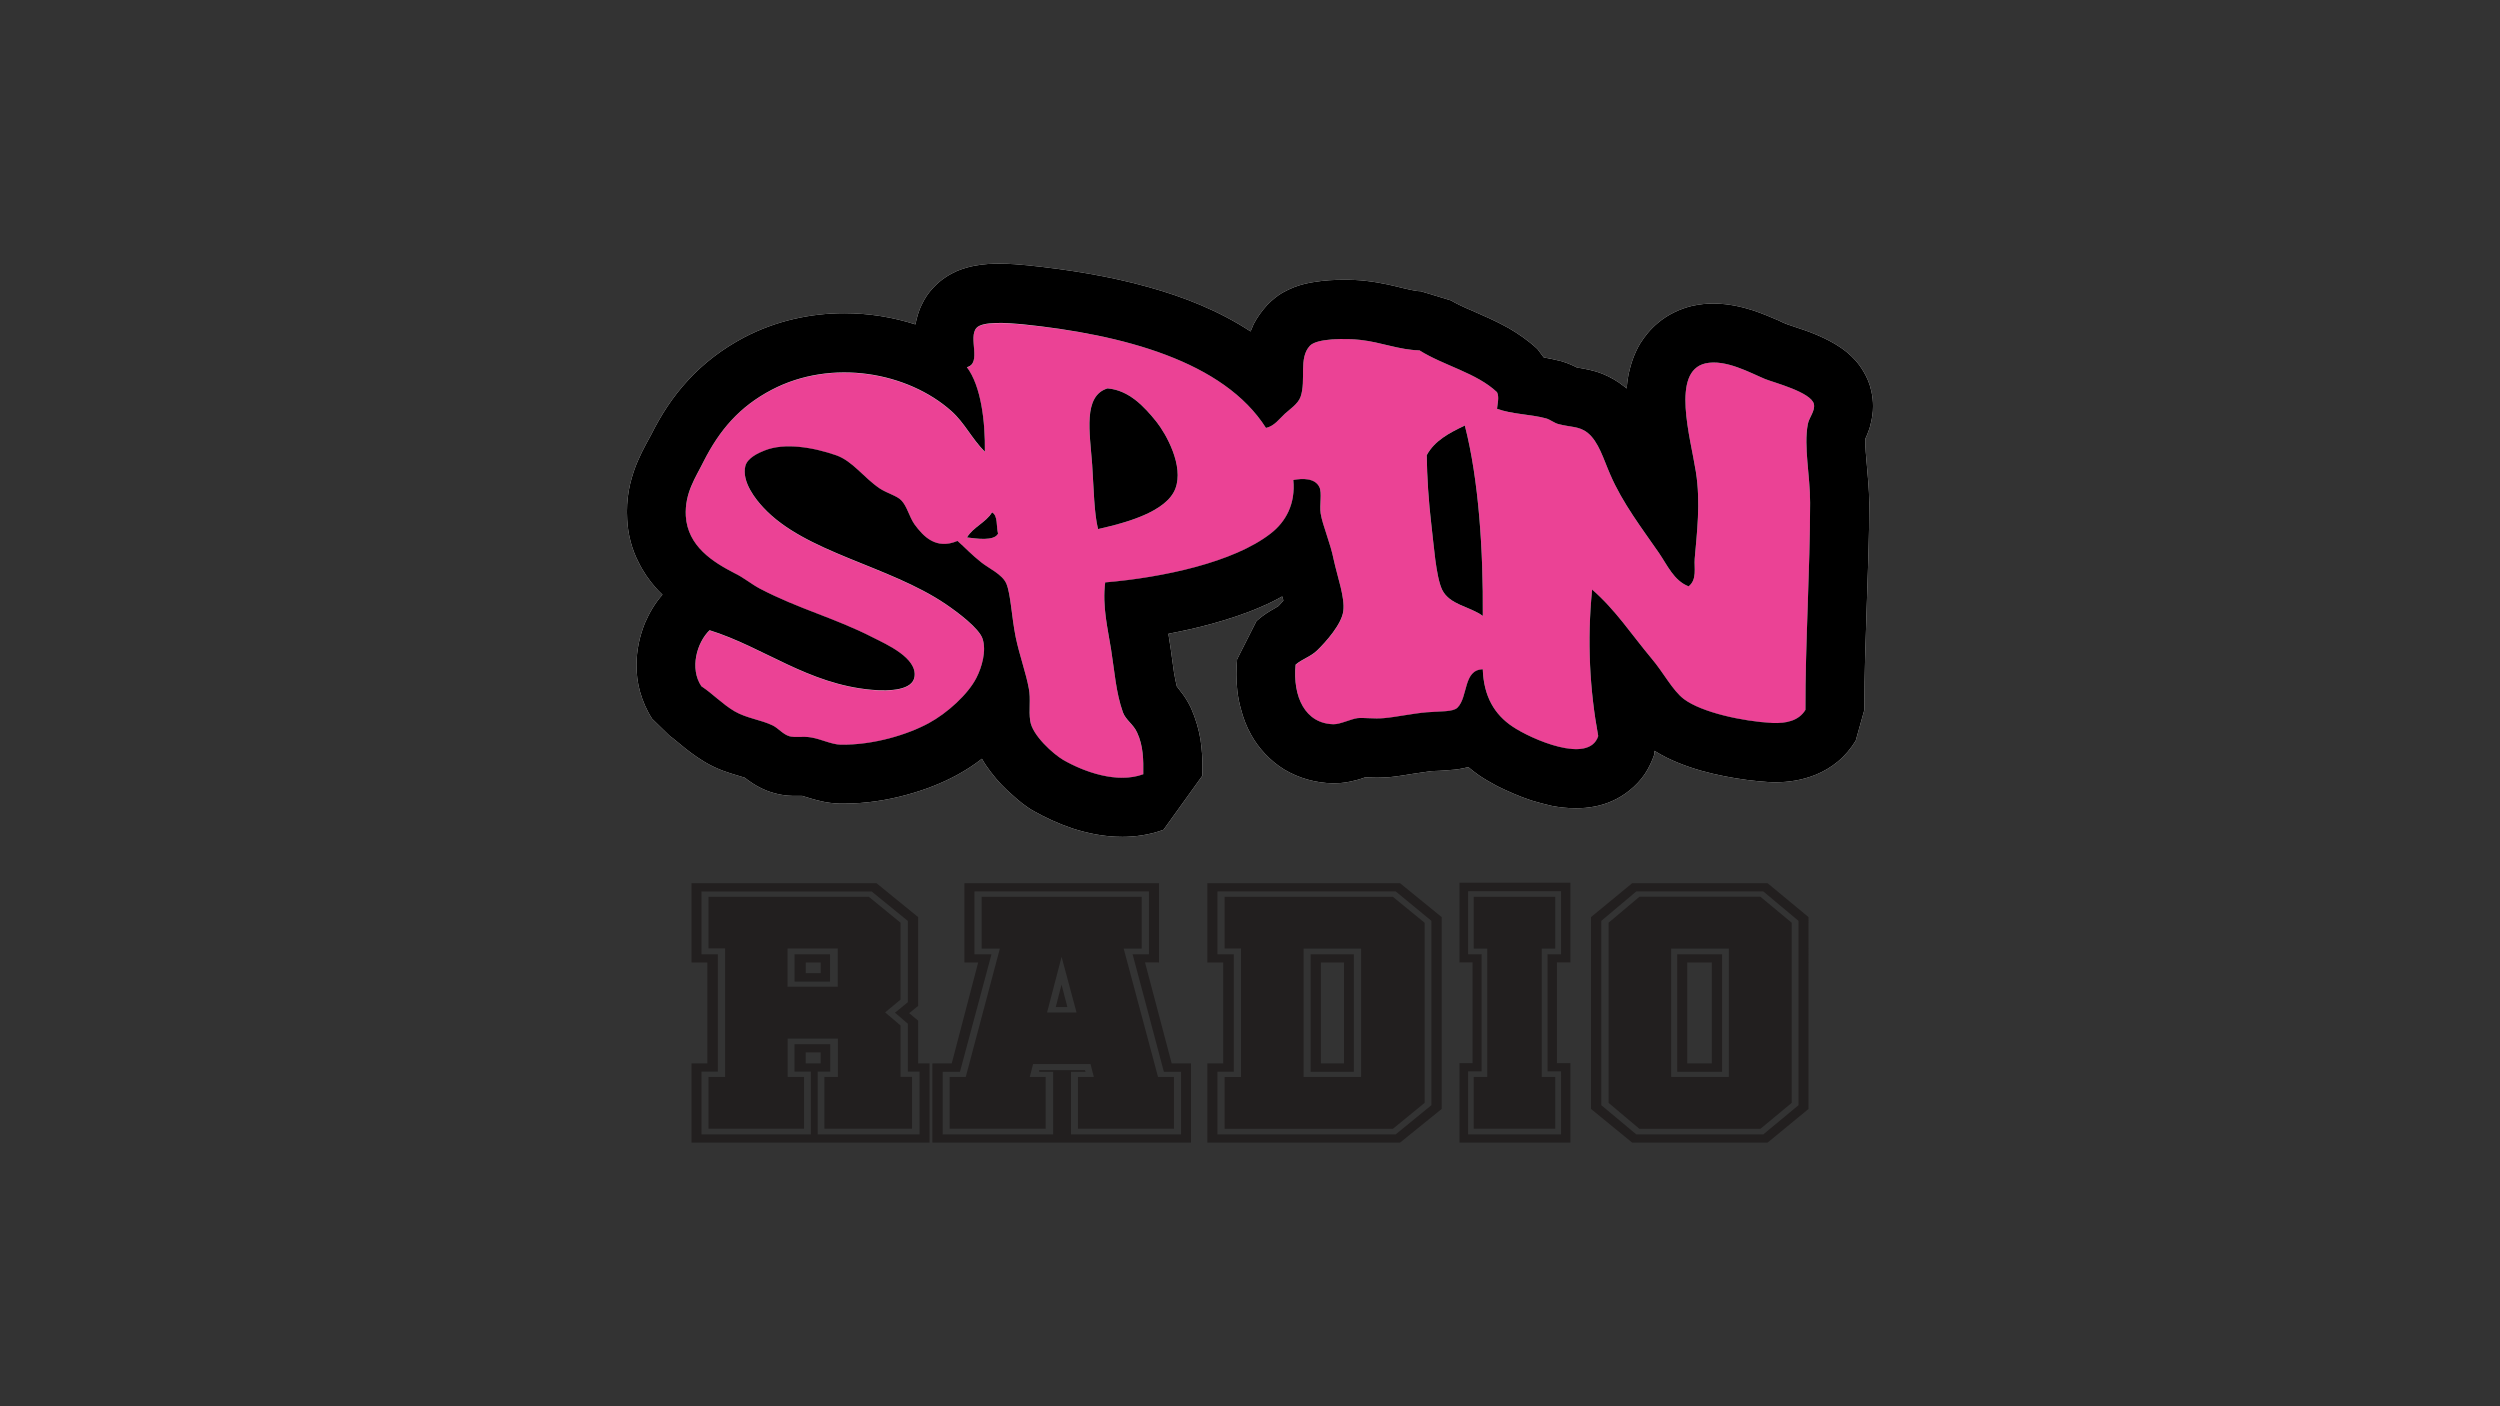
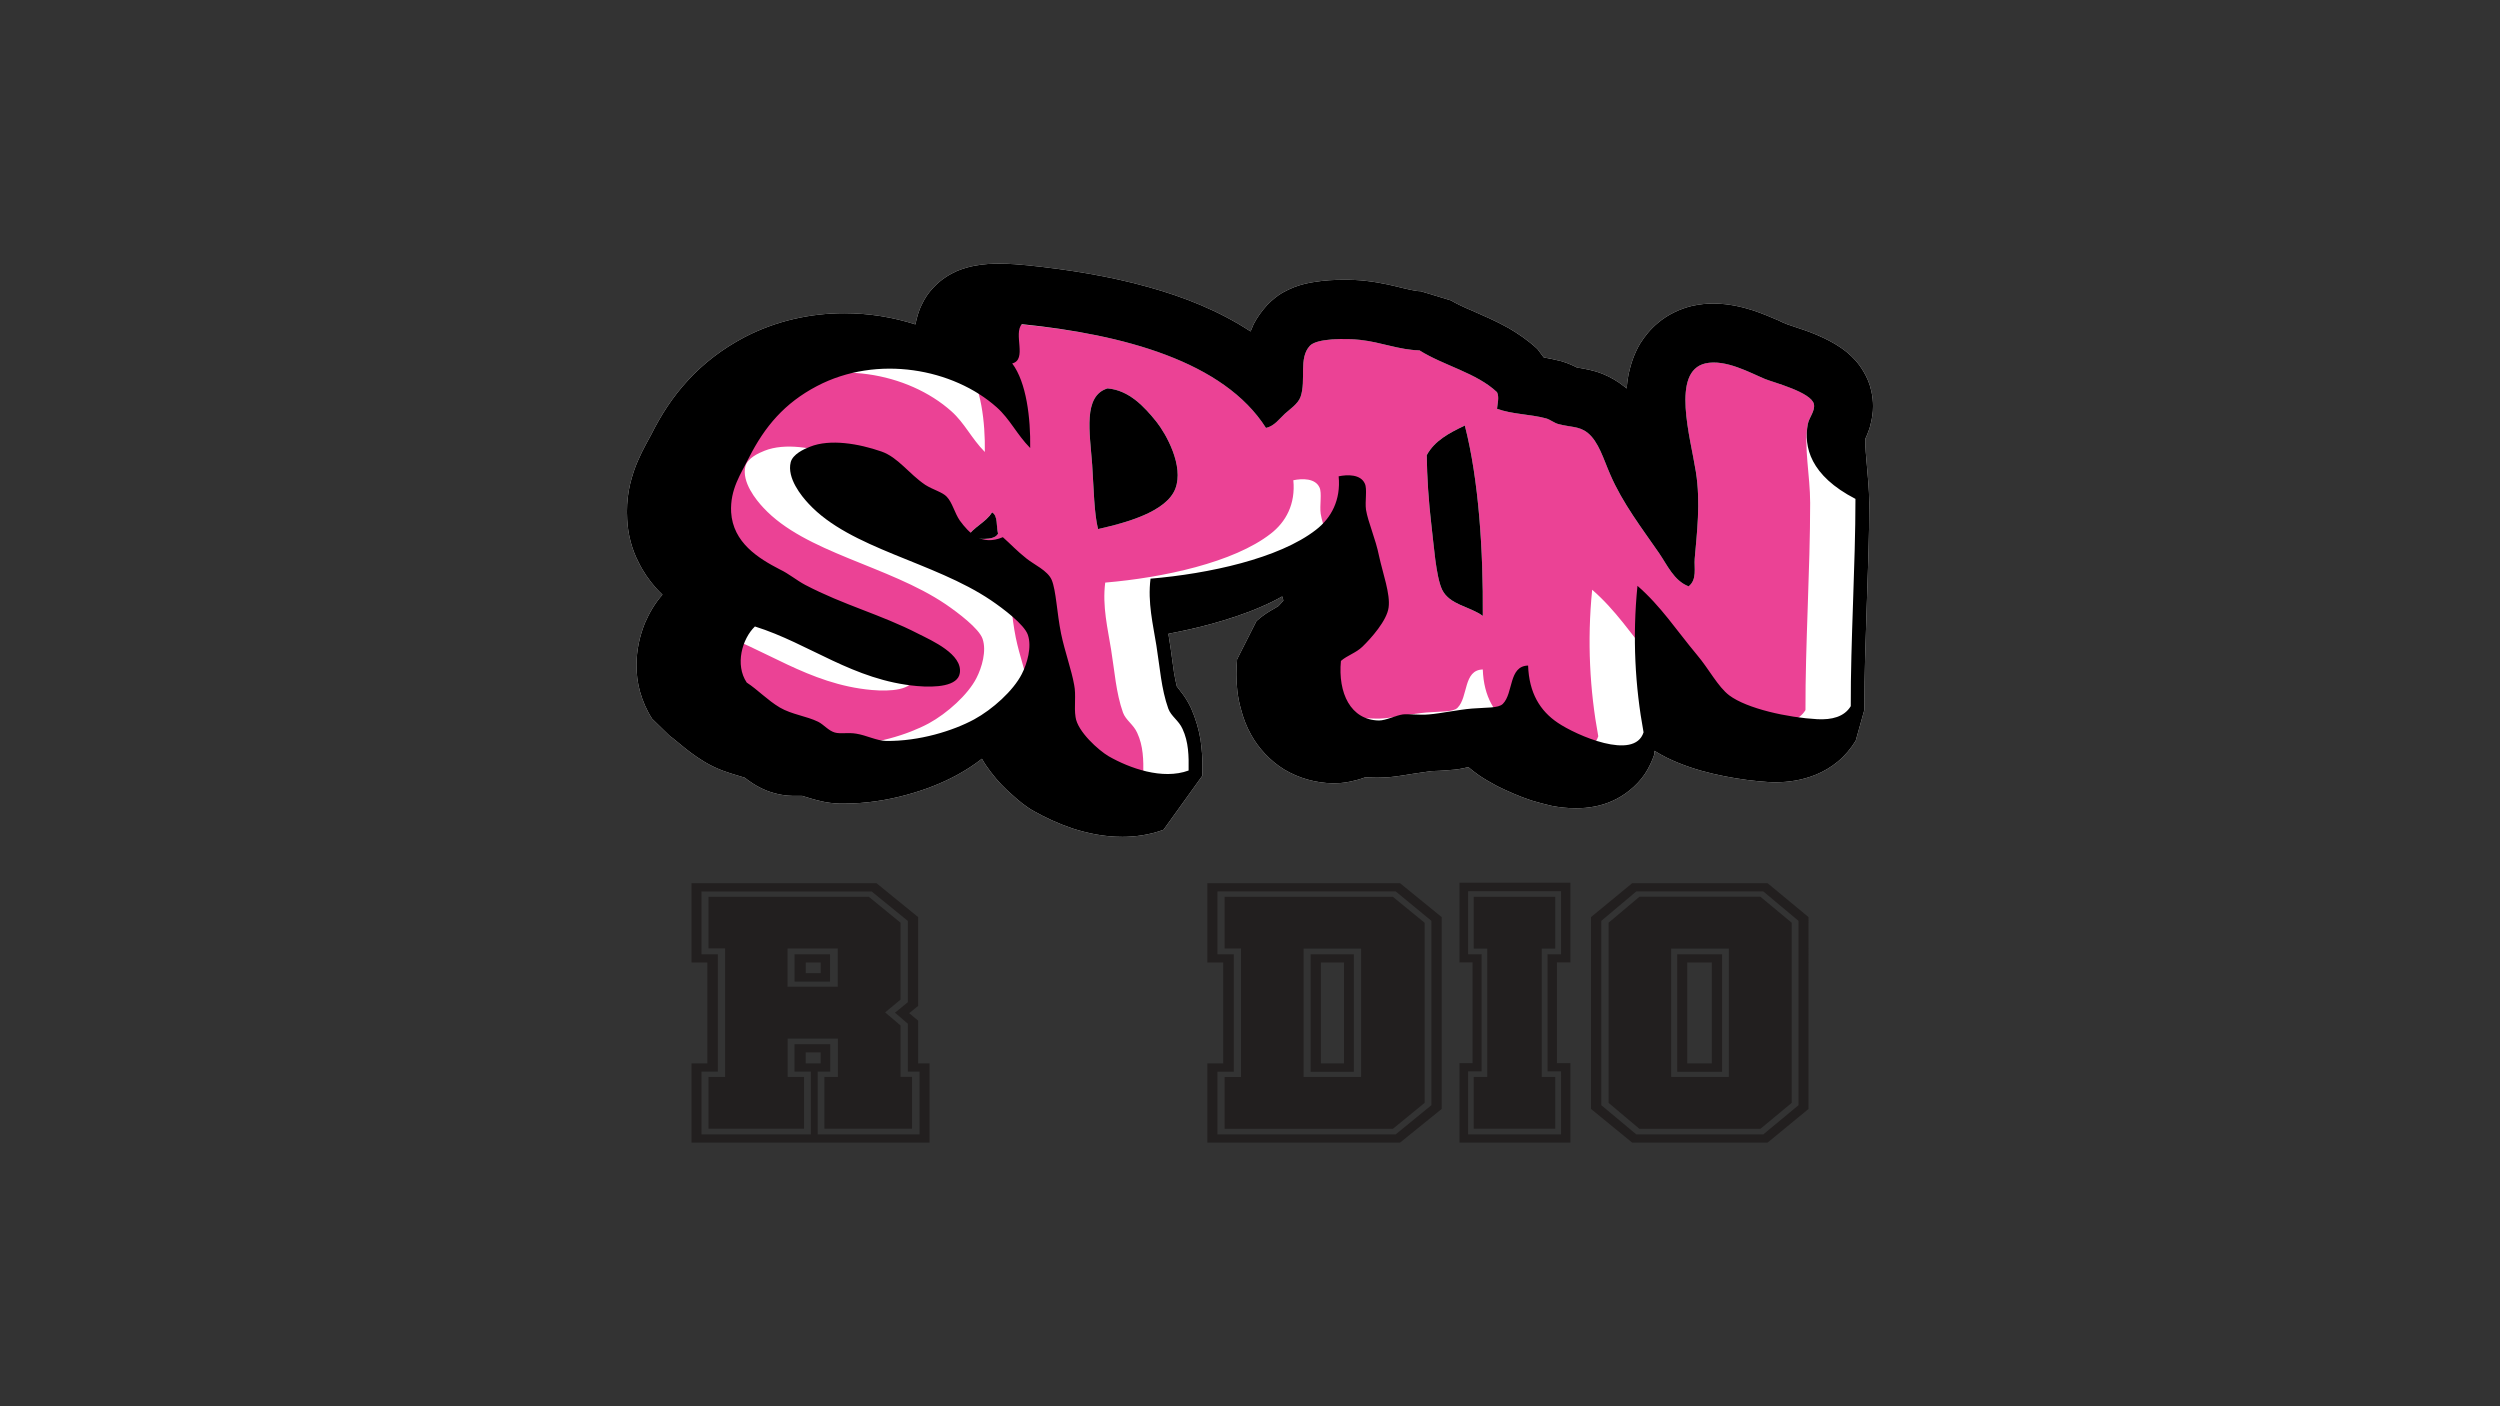
<svg xmlns="http://www.w3.org/2000/svg" version="1.1" id="Vrstva_1" x="0px" y="0px" width="512px" height="288px" viewBox="0 0 512 288" enable-background="new 0 0 512 288" xml:space="preserve">
  <rect x="0" y="0" width="512" height="288" fill="#333333" stroke="none" />
  <g>
    <path id="_x3C_Compound_Path_x3E_" fill="#FFFFFF" d="M382.011,89.873c0,0.155,0,0.347,0,0.575c0,1.152,0.146,2.916,0.337,5.027   c0.192,2.147,0.431,4.643,0.479,7.51c0,6.935-0.287,14.218-0.528,21.345c-0.24,7.126-0.479,14.073-0.479,20.288   c0,0.251,0,0.515,0,0.77l-1.774,6.311c-0.962,1.583-2.196,3.059-3.638,4.258c-1.438,1.199-2.963,2.052-4.449,2.675   c-3.06,1.249-5.796,1.537-8.184,1.584c-0.541,0-1.043-0.011-1.486-0.047h-0.049c-2.915-0.192-5.987-0.576-9.095-1.201   c-3.155-0.624-6.228-1.44-9.286-2.675c-1.679-0.672-3.3-1.441-5.027-2.531v0.671c-0.479,1.394-1.104,2.772-1.955,4.068   c-0.864,1.297-1.968,2.434-3.107,3.346c-2.353,1.92-4.884,2.868-7.031,3.3c-1.439,0.288-2.724,0.385-3.971,0.385   c-1.812,0-3.396-0.192-4.931-0.481c-1.488-0.335-2.866-0.718-4.163-1.103c-2.629-0.862-4.933-1.921-6.982-2.915   c-1.345-0.72-2.53-1.392-3.729-2.196c-0.77-0.539-1.515-1.116-2.246-1.727c-1.536,0.383-2.628,0.527-3.539,0.575   c-1.872,0.191-3.061,0.191-4.02,0.24c-0.768,0.095-2.101,0.287-3.636,0.527c-1.487,0.241-3.107,0.529-5.026,0.72   c-0.912,0.049-1.727,0.098-2.437,0.098c-0.863,0-1.631-0.049-2.192-0.049c-0.063,0-0.135-0.012-0.192-0.049   c-0.528,0.192-1.297,0.479-2.389,0.721c-0.961,0.24-2.195,0.527-4.068,0.527h-0.096h-0.143c-3.396-0.048-6.936-1.007-9.96-2.818   c-2.962-1.824-5.266-4.403-6.74-7.03c-1.009-1.775-1.682-3.587-2.148-5.411c-0.673-2.389-0.912-4.74-0.912-7.08   c0-1.019,0.047-2.039,0.144-3.059l3.972-7.847c1.44-1.295,2.724-2.015,3.539-2.483c0.42-0.252,0.732-0.444,0.96-0.576   c0.287-0.288,0.623-0.671,0.959-1.056c0,0,0.013-0.011,0.049-0.047c-0.036-0.132-0.059-0.252-0.096-0.384   c-0.061-0.156-0.11-0.324-0.146-0.479c-1.401,0.803-2.854,1.51-4.354,2.147c-3.3,1.439-6.694,2.531-10.151,3.491   c-2.915,0.815-5.891,1.439-8.807,2.015c0.061,0.385,0.134,0.804,0.192,1.248c0.432,2.58,0.673,4.884,0.961,6.695   c0.191,1.116,0.383,2.053,0.575,2.819c0.229,0.288,0.48,0.625,0.768,1.009c0.673,0.816,1.44,1.968,2.148,3.444   c1.007,2.29,1.631,4.545,1.955,6.598c0.288,2.052,0.384,3.827,0.384,5.411c0,0.672-0.012,1.296-0.047,1.871l-7.943,11.05   c-2.916,1.056-5.795,1.44-8.422,1.44c-3.875,0-7.223-0.769-10.246-1.728c-2.963-1.01-5.604-2.257-7.799-3.492   c-0.96-0.528-1.68-1.056-2.387-1.583c-0.732-0.576-1.452-1.188-2.148-1.824c-1.488-1.297-2.915-2.725-4.355-4.643   c-0.624-0.815-1.247-1.682-1.824-2.724c-1.583,1.247-3.299,2.351-5.121,3.346c-3.013,1.633-6.456,3.013-10.379,4.069   c-3.875,1.056-8.23,1.775-12.874,1.775c-0.252,0-0.491,0-0.72,0h0.049h-0.049c-2.914-0.097-4.738-0.72-5.975-1.057   c-0.828-0.253-1.403-0.432-1.728-0.526c-0.239,0-0.576,0-1.151,0c-0.96,0-2.483,0.045-4.787-0.626   c-1.872-0.528-3.203-1.293-4.164-1.906c-0.768-0.48-1.295-0.912-1.68-1.199c-0.347-0.098-0.875-0.253-1.583-0.48   c-1.536-0.479-3.875-1.104-6.599-2.725c-2.243-1.343-3.923-2.724-5.074-3.682c-1.152-0.961-1.824-1.488-2.112-1.681l-3.587-3.49   c-1.153-1.778-1.956-3.685-2.484-5.556c-0.527-1.871-0.72-3.684-0.72-5.412c0-3.155,0.673-6.035,1.729-8.662   c0.911-2.063,2.015-4.018,3.587-5.794c-0.517-0.48-1.008-0.997-1.487-1.536c-1.248-1.44-2.437-3.108-3.396-5.076   c-1.345-2.579-2.196-5.651-2.34-8.806c-0.036-0.515-0.048-1.02-0.048-1.535c0-2.052,0.24-4.02,0.672-5.795   c0.432-1.728,0.959-3.299,1.535-4.595c1.152-2.676,2.244-4.403,2.771-5.46c1.968-3.923,4.356-7.702,7.559-11.146   c3.155-3.442,7.031-6.407,11.481-8.758c6.599-3.443,13.69-4.931,20.48-4.931c5.075,0,10.006,0.815,14.59,2.292c0,0,0-0.013,0-0.049   c0.239-1.151,0.575-2.627,1.392-4.21c0.527-1.104,1.247-2.196,2.195-3.204c1.823-1.967,3.587-2.867,4.931-3.491   c1.439-0.575,2.531-0.864,3.539-1.056c2.016-0.384,3.588-0.431,5.123-0.431c2.244,0,4.26,0.191,5.795,0.335   c8.279,0.864,16.701,2.196,24.738,4.452c7.367,2.051,14.494,4.882,20.913,9.093c0.192-0.479,0.395-0.971,0.623-1.488   c0.671-1.295,1.633-2.675,2.771-3.923c1.104-1.151,2.147-1.919,3.061-2.483c0.959-0.528,1.775-0.912,2.531-1.199   c1.535-0.577,2.723-0.816,3.874-1.008c2.293-0.384,4.31-0.48,6.216-0.48c1.681,0,3.202,0.048,4.691,0.24   c3.251,0.383,5.796,1.056,7.559,1.488c1.824,0.432,2.916,0.624,3.538,0.624l6.167,1.871c0.863,0.528,2.4,1.295,4.451,2.147   c2.053,0.913,4.596,1.968,7.414,3.54c1.861,1.103,3.877,2.435,5.846,4.258l1.294,1.729c1.055,0.192,2.254,0.432,3.586,0.767   c1.489,0.433,2.532,0.961,3.203,1.296c0,0,0.014,0.012,0.049,0.048c0.156,0,0.336,0.012,0.527,0.048   c0.961,0.192,2.629,0.383,4.788,1.248c1.392,0.575,2.964,1.44,4.308,2.531c0.192,0.132,0.372,0.275,0.528,0.432   c0.059-0.923,0.192-1.896,0.382-2.916c0.434-1.919,1.058-4.067,2.388-6.311c0.913-1.439,2.101-2.963,3.637-4.211   c2.016-1.728,4.597-2.916,7.03-3.491c1.534-0.335,3.011-0.48,4.355-0.48c3.3,0.048,5.891,0.72,8.038,1.393   c2.147,0.718,3.877,1.487,5.219,2.051c0.769,0.384,1.392,0.671,1.728,0.767c0,0,0.012,0.013,0.049,0.048   c0.097,0,0.239,0.048,0.479,0.144c0.432,0.145,1.104,0.385,1.823,0.624c1.489,0.48,3.3,1.104,5.362,2.1   c1.346,0.673,2.821,1.392,4.691,2.916c1.008,0.863,2.245,2.003,3.396,4.019c0.625,1.056,1.199,2.339,1.537,3.923   c0.238,1.057,0.335,2.063,0.335,3.059c0,1.296-0.192,2.436-0.432,3.396c-0.192,0.959-0.48,1.727-0.72,2.292   C382.286,89.297,382.144,89.621,382.011,89.873L382.011,89.873z" />
    <path id="_x3C_Compound_Path_x3E__1_" fill="#EB4295" d="M259.275,87.628c1.729-0.383,2.723-1.872,3.876-2.916   c1.007-0.911,2.674-2.015,3.202-3.442c1.199-3.444-0.479-7.943,1.92-10.474c1.439-1.536,7.366-1.536,10.281-1.199   c4.309,0.479,7.943,2.063,12.155,2.147c5.027,3.155,11.674,4.595,15.884,8.566c0.481,1.007,0.097,2.291,0,3.395   c3.107,1.152,6.743,1.103,9.995,1.955c0.911,0.241,1.775,1.008,2.675,1.2c2.339,0.624,4.115,0.385,5.842,1.727   c2.303,1.824,3.3,5.459,4.646,8.52c2.531,5.938,6.598,11.193,10.006,16.124c1.727,2.484,3.058,5.699,6.069,6.839   c1.775-1.392,1.104-3.779,1.248-5.651c0.432-5.122,1.247-11.481,0.239-17.804c-1.104-6.983-5.17-20.576,1.969-22.208   c4.114-0.912,9.19,1.968,12.201,3.203c1.776,0.72,9.429,2.676,10.005,5.123c0.288,1.44-0.96,2.676-1.247,4.116   c-0.863,4.643,0.479,10.521,0.479,16.124c0,13.594-1.008,29.286-0.958,42.448c-1.346,2.195-3.877,2.818-6.839,2.675   c-6.083-0.336-14.397-2.147-18.046-4.884c-2.352-1.775-4.164-5.41-6.598-8.277c-4.307-5.172-7.367-9.958-12.201-14.158   c-1.057,10.569-0.481,20.624,1.248,30.007c-1.873,5.89-13.834,0.575-17.566-1.956c-3.635-2.448-5.891-6.131-6.083-11.722   c-4.018,0.096-2.963,5.651-5.171,7.845c-0.912,0.913-3.396,0.721-6.311,0.962c-2.868,0.237-6.405,1.007-8.806,1.199   c-1.907,0.191-4.165-0.145-5.364,0c-1.39,0.191-3.491,1.247-4.883,1.247c-5.842-0.095-8.422-5.649-7.797-12.201   c1.295-1.152,3.06-1.633,4.402-2.916c1.763-1.727,5.027-5.363,5.362-8.038c0.385-2.724-1.199-6.983-1.955-10.523   c-0.72-3.538-2.255-6.886-2.675-9.478c-0.24-1.728,0.288-4.259-0.24-5.362c-0.863-1.92-3.539-1.872-5.362-1.488   c0.479,4.883-1.535,8.566-4.645,10.954c-7.557,5.891-22.015,8.998-33.881,10.006c-0.624,4.883,0.528,9.43,1.199,13.689   c0.721,4.403,1.008,8.902,2.436,12.92c0.576,1.586,2.148,2.437,2.916,4.164c1.248,2.677,1.296,5.554,1.248,8.52   c-5.363,1.954-12.105-0.48-16.365-2.916c-2.051-1.199-6.406-5.076-6.79-8.039c-0.337-2.101,0.144-4.499-0.288-6.6   c-0.528-3.01-1.92-6.789-2.676-10.472c-0.864-4.259-1.007-8.807-1.92-11.002c-0.816-1.919-3.635-3.155-5.123-4.354   c-2.016-1.583-3.299-3.012-4.882-4.403c-4.403,1.872-6.983-0.912-8.807-3.395c-1.104-1.584-1.536-3.683-2.677-4.883   c-0.862-0.96-2.818-1.44-4.402-2.436c-3.396-2.292-5.555-5.651-8.999-6.838c-4.594-1.584-10.473-2.627-14.636-0.96   c-1.248,0.48-3.491,1.535-3.923,3.155c-0.816,3.252,2.195,6.935,3.683,8.518c8.565,9.238,25.555,11.817,37.324,19.76   c2.532,1.728,6.839,4.979,7.559,7.078c0.864,2.484-0.144,5.892-1.247,8.039c-1.728,3.395-5.988,7.222-9.767,9.286   c-4.259,2.291-11.193,4.499-18.045,4.402c-1.919-0.046-3.972-1.149-6.082-1.486c-1.68-0.289-3.252,0.096-4.403-0.24   c-1.296-0.385-2.243-1.632-3.396-2.196c-2.436-1.199-5.362-1.488-7.847-2.915c-2.579-1.535-4.45-3.588-6.79-5.122   c-2.437-3.636-0.96-8.951,1.68-11.483c11.146,3.491,20.144,11.049,33.209,12.203c3.828,0.335,8.374,0.046,8.759-2.676   c0.575-3.827-5.651-6.599-8.519-8.039c-7.75-3.97-15.213-5.842-23.155-10.005c-1.729-0.912-3.348-2.292-5.171-3.156   c-4.452-2.292-9.622-5.507-10.007-11.722c-0.239-4.738,2.016-7.846,3.684-11.241c3.204-6.311,7.223-11.097,13.882-14.589   c12.394-6.503,27.942-3.587,36.845,4.355c2.724,2.436,4.066,5.507,6.838,8.326c0.097-6.118-0.768-13.449-3.683-17.325   c3.106-0.768,0.191-6.083,1.968-8.037c1.247-1.393,6.166-1.057,9.285-0.769C230.037,68.481,250.612,73.987,259.275,87.628   L259.275,87.628z M240.715,100.071c1.776-4.643-1.871-11.146-3.875-13.69c-2.484-3.107-5.604-6.454-10.006-6.838   c-5.075,1.536-3.636,9.045-3.155,15.645c0.336,5.027,0.383,9.862,1.199,13.162C230.469,107.101,238.891,104.857,240.715,100.071z    M292.196,93.22c0.049,4.452,0.385,9.575,0.962,14.397c0.479,3.684,0.911,10.426,2.194,13.162c1.535,3.107,5.65,3.395,8.325,5.363   c0.098-13.353-0.814-27.846-3.683-38.992C296.888,88.637,293.828,90.208,292.196,93.22z M198.027,110.064   c1.872,0.24,5.555,0.816,6.359-0.768c-0.384-1.488,0-3.731-1.248-4.355C201.855,107.053,199.322,107.917,198.027,110.064   L198.027,110.064z" />
    <g id="_x3C_Group_x3E__2_">
      <g id="_x3C_Group_x3E__1_">
        <path id="_x3C_Path_x3E_" d="M236.84,86.381c2.004,2.531,5.651,9.047,3.875,13.69c-1.824,4.786-10.246,7.03-15.837,8.278     c-0.816-3.3-0.863-8.135-1.199-13.162c-0.48-6.599-1.92-14.121,3.155-15.645C231.236,79.927,234.345,83.274,236.84,86.381z" />
        <path id="_x3C_Path_x3E__1_" d="M204.398,109.297c-0.816,1.583-4.499,1.007-6.359,0.768c1.296-2.147,3.827-3.012,5.123-5.123     C204.398,105.565,204.014,107.821,204.398,109.297L204.398,109.297z" />
        <path id="_x3C_Path_x3E__2_" d="M172.005,164.569c0,0,0.012,0,0.048,0H172.005z" />
-         <path id="_x3C_Compound_Path_x3E__2_" d="M382.011,89.873c0,0.155,0,0.347,0,0.575c0,1.152,0.146,2.916,0.337,5.027     c0.192,2.147,0.431,4.643,0.479,7.51c0,6.935-0.287,14.218-0.528,21.345c-0.24,7.126-0.479,14.073-0.479,20.288     c0,0.251,0,0.515,0,0.77l-1.774,6.311c-0.962,1.583-2.196,3.059-3.638,4.258c-1.438,1.199-2.963,2.052-4.449,2.675     c-3.06,1.249-5.796,1.537-8.184,1.584c-0.541,0-1.043-0.011-1.486-0.047h-0.049c-2.915-0.192-5.987-0.576-9.095-1.201     c-3.155-0.624-6.228-1.44-9.286-2.675c-1.679-0.672-3.3-1.441-5.027-2.531v0.671c-0.479,1.394-1.104,2.772-1.955,4.068     c-0.864,1.297-1.968,2.434-3.107,3.346c-2.353,1.92-4.884,2.868-7.031,3.3c-1.439,0.288-2.724,0.385-3.971,0.385     c-1.812,0-3.396-0.192-4.931-0.481c-1.488-0.335-2.866-0.718-4.163-1.103c-2.629-0.862-4.933-1.921-6.982-2.915     c-1.345-0.72-2.53-1.392-3.729-2.196c-0.77-0.539-1.515-1.116-2.246-1.727c-1.536,0.383-2.628,0.527-3.539,0.575     c-1.872,0.191-3.061,0.191-4.02,0.24c-0.768,0.095-2.101,0.287-3.636,0.527c-1.487,0.241-3.107,0.529-5.026,0.72     c-0.912,0.049-1.727,0.098-2.437,0.098c-0.863,0-1.631-0.049-2.192-0.049c-0.063,0-0.135-0.012-0.192-0.049     c-0.528,0.192-1.297,0.479-2.389,0.721c-0.961,0.24-2.195,0.527-4.068,0.527h-0.096h-0.143c-3.396-0.048-6.936-1.007-9.96-2.818     c-2.962-1.824-5.266-4.403-6.74-7.03c-1.009-1.775-1.682-3.587-2.148-5.411c-0.673-2.389-0.912-4.74-0.912-7.08     c0-1.019,0.047-2.039,0.144-3.059l3.972-7.847c1.44-1.295,2.724-2.015,3.539-2.483c0.42-0.252,0.732-0.444,0.96-0.576     c0.287-0.288,0.623-0.671,0.959-1.056c0,0,0.013-0.011,0.049-0.047c-0.036-0.132-0.059-0.252-0.096-0.384     c-0.061-0.156-0.11-0.324-0.146-0.479c-1.401,0.803-2.854,1.51-4.354,2.147c-3.3,1.439-6.694,2.531-10.151,3.491     c-2.915,0.815-5.891,1.439-8.807,2.015c0.061,0.385,0.134,0.804,0.192,1.248c0.432,2.58,0.673,4.884,0.961,6.695     c0.191,1.116,0.383,2.053,0.575,2.819c0.229,0.288,0.48,0.625,0.768,1.009c0.673,0.816,1.44,1.968,2.148,3.444     c1.007,2.29,1.631,4.545,1.955,6.598c0.288,2.052,0.384,3.827,0.384,5.411c0,0.672-0.012,1.296-0.047,1.871l-7.943,11.05     c-2.916,1.056-5.795,1.44-8.422,1.44c-3.875,0-7.223-0.769-10.246-1.728c-2.963-1.01-5.604-2.257-7.799-3.492     c-0.96-0.528-1.68-1.056-2.387-1.583c-0.732-0.576-1.452-1.188-2.148-1.824c-1.488-1.297-2.915-2.725-4.355-4.643     c-0.624-0.815-1.247-1.682-1.824-2.724c-1.583,1.247-3.299,2.351-5.121,3.346c-3.013,1.633-6.456,3.013-10.379,4.069     c-3.875,1.056-8.23,1.775-12.874,1.775c-0.228,0-0.442,0-0.671,0h-0.049c-2.914-0.097-4.738-0.72-5.975-1.057     c-0.828-0.253-1.403-0.432-1.728-0.526c-0.239,0-0.576,0-1.151,0c-0.96,0-2.483,0.045-4.787-0.626     c-1.872-0.528-3.203-1.293-4.164-1.906c-0.768-0.48-1.295-0.912-1.68-1.199c-0.347-0.098-0.875-0.253-1.583-0.48     c-1.536-0.479-3.875-1.104-6.599-2.725c-2.243-1.343-3.923-2.724-5.074-3.682c-1.152-0.961-1.824-1.488-2.112-1.681l-3.587-3.49     c-1.153-1.778-1.956-3.685-2.484-5.556c-0.527-1.871-0.72-3.684-0.72-5.412c0-3.155,0.673-6.035,1.729-8.662     c0.911-2.063,2.015-4.018,3.587-5.794c-0.517-0.48-1.008-0.997-1.487-1.536c-1.248-1.44-2.437-3.108-3.396-5.076     c-1.345-2.579-2.196-5.651-2.34-8.806c-0.036-0.515-0.048-1.02-0.048-1.535c0-2.052,0.24-4.02,0.672-5.795     c0.432-1.728,0.959-3.299,1.535-4.595c1.152-2.676,2.244-4.403,2.771-5.46c1.968-3.923,4.356-7.702,7.559-11.146     c3.155-3.442,7.031-6.407,11.481-8.758c6.599-3.443,13.69-4.931,20.48-4.931c5.075,0,10.006,0.815,14.59,2.292     c0,0,0-0.013,0-0.049c0.239-1.151,0.575-2.627,1.392-4.21c0.527-1.104,1.247-2.196,2.195-3.204     c1.823-1.967,3.587-2.867,4.931-3.491c1.439-0.575,2.531-0.864,3.539-1.056c2.016-0.384,3.588-0.431,5.123-0.431     c2.244,0,4.26,0.191,5.795,0.335c8.279,0.864,16.701,2.196,24.738,4.452c7.367,2.051,14.494,4.882,20.913,9.093     c0.192-0.479,0.395-0.971,0.623-1.488c0.671-1.295,1.633-2.675,2.771-3.923c1.104-1.151,2.147-1.919,3.061-2.483     c0.959-0.528,1.775-0.912,2.531-1.199c1.535-0.577,2.723-0.816,3.874-1.008c2.293-0.384,4.31-0.48,6.216-0.48     c1.681,0,3.202,0.048,4.691,0.24c3.251,0.383,5.796,1.056,7.559,1.488c1.824,0.432,2.916,0.624,3.538,0.624l6.167,1.871     c0.863,0.528,2.4,1.295,4.451,2.147c2.053,0.913,4.596,1.968,7.414,3.54c1.861,1.103,3.877,2.435,5.846,4.258l1.294,1.729     c1.055,0.192,2.254,0.432,3.586,0.767c1.489,0.433,2.532,0.961,3.203,1.296c0,0,0.014,0.012,0.049,0.048     c0.156,0,0.336,0.012,0.527,0.048c0.961,0.192,2.629,0.383,4.788,1.248c1.392,0.575,2.964,1.44,4.308,2.531     c0.192,0.132,0.372,0.275,0.528,0.432c0.059-0.923,0.192-1.896,0.382-2.916c0.434-1.919,1.058-4.067,2.388-6.311     c0.913-1.439,2.101-2.963,3.637-4.211c2.016-1.728,4.597-2.916,7.03-3.491c1.534-0.335,3.011-0.48,4.355-0.48     c3.3,0.048,5.891,0.72,8.038,1.393c2.147,0.718,3.877,1.487,5.219,2.051c0.769,0.384,1.392,0.671,1.728,0.767     c0,0,0.012,0.013,0.049,0.048c0.097,0,0.239,0.048,0.479,0.144c0.432,0.145,1.104,0.385,1.823,0.624     c1.489,0.48,3.3,1.104,5.362,2.1c1.346,0.673,2.821,1.392,4.691,2.916c1.008,0.863,2.245,2.003,3.396,4.019     c0.625,1.056,1.199,2.339,1.537,3.923c0.238,1.057,0.335,2.063,0.335,3.059c0,1.296-0.192,2.436-0.432,3.396     c-0.192,0.959-0.48,1.727-0.72,2.292C382.286,89.297,382.144,89.621,382.011,89.873L382.011,89.873z M370.242,86.861     c0.286-1.439,1.534-2.676,1.246-4.115c-0.576-2.436-8.229-4.403-10.005-5.123c-3.011-1.248-8.087-4.115-12.201-3.204     c-7.127,1.632-3.06,15.213-1.969,22.208c1.008,6.311,0.192,12.682-0.239,17.805c-0.144,1.872,0.527,4.259-1.248,5.651     c-3.012-1.152-4.355-4.355-6.069-6.838c-3.396-4.931-7.465-10.186-10.006-16.125c-1.346-3.06-2.343-6.695-4.646-8.518     c-1.727-1.344-3.49-1.104-5.842-1.728c-0.911-0.192-1.764-0.96-2.675-1.199c-3.252-0.865-6.888-0.816-9.995-1.957     c0.097-1.104,0.481-2.387,0-3.395c-4.21-3.972-10.856-5.412-15.884-8.567c-4.212-0.096-7.847-1.68-12.155-2.147     c-2.915-0.335-8.854-0.335-10.281,1.199c-2.388,2.531-0.721,7.031-1.92,10.474c-0.528,1.44-2.195,2.532-3.202,3.444     c-1.153,1.056-2.147,2.531-3.876,2.916C250.612,74,230.037,68.504,209.269,66.393c-3.106-0.288-8.038-0.624-9.285,0.768     c-1.776,1.968,1.151,7.271-1.968,8.039c2.915,3.875,3.779,11.194,3.684,17.325c-2.772-2.82-4.115-5.891-6.839-8.326     c-8.902-7.943-24.451-10.859-36.845-4.355c-6.647,3.492-10.666,8.278-13.882,14.589c-1.68,3.395-3.923,6.503-3.684,11.242     c0.385,6.215,5.555,9.43,9.994,11.722c1.824,0.863,3.444,2.244,5.172,3.155c7.942,4.164,15.404,6.022,23.154,10.005     c2.868,1.44,9.095,4.212,8.519,8.039c-0.383,2.723-4.931,3.012-8.758,2.676c-13.065-1.152-22.064-8.711-33.21-12.202     c-2.627,2.531-4.115,7.847-1.68,11.481c2.34,1.537,4.211,3.588,6.791,5.123c2.483,1.44,5.41,1.728,7.847,2.916     c1.151,0.576,2.099,1.824,3.396,2.196c1.151,0.335,2.724-0.05,4.402,0.239c2.101,0.336,4.164,1.438,6.083,1.487     c6.839,0.097,13.785-2.099,18.045-4.402c3.779-2.052,8.038-5.891,9.766-9.287c1.104-2.147,2.1-5.555,1.248-8.039     c-0.72-2.112-5.027-5.363-7.559-7.079c-11.77-7.942-28.759-10.522-37.325-19.76c-1.487-1.584-4.498-5.268-3.684-8.518     c0.433-1.632,2.677-2.676,3.924-3.156c4.163-1.679,10.055-0.623,14.638,0.96c3.443,1.199,5.604,4.547,8.998,6.839     c1.583,1.007,3.539,1.487,4.403,2.435c1.151,1.199,1.583,3.299,2.675,4.883c1.824,2.484,4.403,5.267,8.807,3.396     c1.583,1.392,2.867,2.82,4.884,4.404c1.486,1.199,4.307,2.435,5.123,4.354c0.91,2.196,1.055,6.743,1.918,11.002     c0.769,3.683,2.147,7.462,2.677,10.473c0.432,2.101-0.048,4.499,0.287,6.6c0.384,2.963,4.74,6.839,6.791,8.038     c4.26,2.437,11.002,4.883,16.364,2.915c0.048-2.964,0-5.842-1.247-8.52c-0.768-1.727-2.34-2.577-2.916-4.162     c-1.439-4.019-1.727-8.518-2.436-12.92c-0.671-4.26-1.822-8.806-1.199-13.69c11.866-1.007,26.323-4.115,33.881-10.005     c3.107-2.388,5.124-6.083,4.644-10.955c1.823-0.384,4.499-0.432,5.361,1.488c0.53,1.103,0,3.635,0.242,5.363     c0.432,2.579,1.967,5.939,2.674,9.478c0.769,3.54,2.34,7.799,1.957,10.523c-0.335,2.675-3.589,6.322-5.362,8.038     c-1.345,1.296-3.108,1.776-4.405,2.916c-0.622,6.552,1.956,12.106,7.8,12.201c1.392,0,3.49-1.056,4.882-1.247     c1.201-0.145,3.444,0.191,5.365,0c2.386-0.191,5.937-0.961,8.804-1.2c2.916-0.24,5.411-0.048,6.313-0.96     c2.194-2.195,1.151-7.75,5.172-7.846c0.192,5.604,2.445,9.285,6.082,11.723c3.73,2.53,15.691,7.845,17.563,1.954     c-1.727-9.382-2.304-19.424-1.247-30.005c4.834,4.21,7.895,8.998,12.201,14.157c2.436,2.867,4.259,6.502,6.6,8.277     c3.634,2.725,11.961,4.548,18.043,4.884c2.965,0.145,5.507-0.479,6.84-2.674c-0.05-13.163,0.959-28.855,0.959-42.449     C370.721,97.383,369.378,91.504,370.242,86.861L370.242,86.861z" />
+         <path id="_x3C_Compound_Path_x3E__2_" d="M382.011,89.873c0,0.155,0,0.347,0,0.575c0,1.152,0.146,2.916,0.337,5.027     c0.192,2.147,0.431,4.643,0.479,7.51c0,6.935-0.287,14.218-0.528,21.345c-0.24,7.126-0.479,14.073-0.479,20.288     c0,0.251,0,0.515,0,0.77l-1.774,6.311c-0.962,1.583-2.196,3.059-3.638,4.258c-1.438,1.199-2.963,2.052-4.449,2.675     c-3.06,1.249-5.796,1.537-8.184,1.584c-0.541,0-1.043-0.011-1.486-0.047h-0.049c-2.915-0.192-5.987-0.576-9.095-1.201     c-3.155-0.624-6.228-1.44-9.286-2.675c-1.679-0.672-3.3-1.441-5.027-2.531v0.671c-0.479,1.394-1.104,2.772-1.955,4.068     c-0.864,1.297-1.968,2.434-3.107,3.346c-2.353,1.92-4.884,2.868-7.031,3.3c-1.439,0.288-2.724,0.385-3.971,0.385     c-1.812,0-3.396-0.192-4.931-0.481c-1.488-0.335-2.866-0.718-4.163-1.103c-2.629-0.862-4.933-1.921-6.982-2.915     c-1.345-0.72-2.53-1.392-3.729-2.196c-0.77-0.539-1.515-1.116-2.246-1.727c-1.536,0.383-2.628,0.527-3.539,0.575     c-1.872,0.191-3.061,0.191-4.02,0.24c-0.768,0.095-2.101,0.287-3.636,0.527c-1.487,0.241-3.107,0.529-5.026,0.72     c-0.912,0.049-1.727,0.098-2.437,0.098c-0.863,0-1.631-0.049-2.192-0.049c-0.063,0-0.135-0.012-0.192-0.049     c-0.528,0.192-1.297,0.479-2.389,0.721c-0.961,0.24-2.195,0.527-4.068,0.527h-0.096h-0.143c-3.396-0.048-6.936-1.007-9.96-2.818     c-2.962-1.824-5.266-4.403-6.74-7.03c-1.009-1.775-1.682-3.587-2.148-5.411c-0.673-2.389-0.912-4.74-0.912-7.08     c0-1.019,0.047-2.039,0.144-3.059l3.972-7.847c1.44-1.295,2.724-2.015,3.539-2.483c0.42-0.252,0.732-0.444,0.96-0.576     c0.287-0.288,0.623-0.671,0.959-1.056c0,0,0.013-0.011,0.049-0.047c-0.036-0.132-0.059-0.252-0.096-0.384     c-0.061-0.156-0.11-0.324-0.146-0.479c-1.401,0.803-2.854,1.51-4.354,2.147c-3.3,1.439-6.694,2.531-10.151,3.491     c-2.915,0.815-5.891,1.439-8.807,2.015c0.061,0.385,0.134,0.804,0.192,1.248c0.432,2.58,0.673,4.884,0.961,6.695     c0.191,1.116,0.383,2.053,0.575,2.819c0.229,0.288,0.48,0.625,0.768,1.009c0.673,0.816,1.44,1.968,2.148,3.444     c1.007,2.29,1.631,4.545,1.955,6.598c0.288,2.052,0.384,3.827,0.384,5.411c0,0.672-0.012,1.296-0.047,1.871l-7.943,11.05     c-2.916,1.056-5.795,1.44-8.422,1.44c-3.875,0-7.223-0.769-10.246-1.728c-2.963-1.01-5.604-2.257-7.799-3.492     c-0.96-0.528-1.68-1.056-2.387-1.583c-0.732-0.576-1.452-1.188-2.148-1.824c-1.488-1.297-2.915-2.725-4.355-4.643     c-0.624-0.815-1.247-1.682-1.824-2.724c-1.583,1.247-3.299,2.351-5.121,3.346c-3.013,1.633-6.456,3.013-10.379,4.069     c-3.875,1.056-8.23,1.775-12.874,1.775c-0.228,0-0.442,0-0.671,0h-0.049c-2.914-0.097-4.738-0.72-5.975-1.057     c-0.828-0.253-1.403-0.432-1.728-0.526c-0.239,0-0.576,0-1.151,0c-0.96,0-2.483,0.045-4.787-0.626     c-1.872-0.528-3.203-1.293-4.164-1.906c-0.768-0.48-1.295-0.912-1.68-1.199c-0.347-0.098-0.875-0.253-1.583-0.48     c-1.536-0.479-3.875-1.104-6.599-2.725c-2.243-1.343-3.923-2.724-5.074-3.682c-1.152-0.961-1.824-1.488-2.112-1.681l-3.587-3.49     c-1.153-1.778-1.956-3.685-2.484-5.556c-0.527-1.871-0.72-3.684-0.72-5.412c0-3.155,0.673-6.035,1.729-8.662     c0.911-2.063,2.015-4.018,3.587-5.794c-0.517-0.48-1.008-0.997-1.487-1.536c-1.248-1.44-2.437-3.108-3.396-5.076     c-1.345-2.579-2.196-5.651-2.34-8.806c-0.036-0.515-0.048-1.02-0.048-1.535c0-2.052,0.24-4.02,0.672-5.795     c0.432-1.728,0.959-3.299,1.535-4.595c1.152-2.676,2.244-4.403,2.771-5.46c1.968-3.923,4.356-7.702,7.559-11.146     c3.155-3.442,7.031-6.407,11.481-8.758c6.599-3.443,13.69-4.931,20.48-4.931c5.075,0,10.006,0.815,14.59,2.292     c0,0,0-0.013,0-0.049c0.239-1.151,0.575-2.627,1.392-4.21c0.527-1.104,1.247-2.196,2.195-3.204     c1.823-1.967,3.587-2.867,4.931-3.491c1.439-0.575,2.531-0.864,3.539-1.056c2.016-0.384,3.588-0.431,5.123-0.431     c2.244,0,4.26,0.191,5.795,0.335c8.279,0.864,16.701,2.196,24.738,4.452c7.367,2.051,14.494,4.882,20.913,9.093     c0.192-0.479,0.395-0.971,0.623-1.488c0.671-1.295,1.633-2.675,2.771-3.923c1.104-1.151,2.147-1.919,3.061-2.483     c0.959-0.528,1.775-0.912,2.531-1.199c1.535-0.577,2.723-0.816,3.874-1.008c2.293-0.384,4.31-0.48,6.216-0.48     c1.681,0,3.202,0.048,4.691,0.24c3.251,0.383,5.796,1.056,7.559,1.488c1.824,0.432,2.916,0.624,3.538,0.624l6.167,1.871     c0.863,0.528,2.4,1.295,4.451,2.147c2.053,0.913,4.596,1.968,7.414,3.54c1.861,1.103,3.877,2.435,5.846,4.258l1.294,1.729     c1.055,0.192,2.254,0.432,3.586,0.767c1.489,0.433,2.532,0.961,3.203,1.296c0,0,0.014,0.012,0.049,0.048     c0.156,0,0.336,0.012,0.527,0.048c0.961,0.192,2.629,0.383,4.788,1.248c1.392,0.575,2.964,1.44,4.308,2.531     c0.192,0.132,0.372,0.275,0.528,0.432c0.059-0.923,0.192-1.896,0.382-2.916c0.434-1.919,1.058-4.067,2.388-6.311     c0.913-1.439,2.101-2.963,3.637-4.211c2.016-1.728,4.597-2.916,7.03-3.491c1.534-0.335,3.011-0.48,4.355-0.48     c3.3,0.048,5.891,0.72,8.038,1.393c2.147,0.718,3.877,1.487,5.219,2.051c0.769,0.384,1.392,0.671,1.728,0.767     c0,0,0.012,0.013,0.049,0.048c0.097,0,0.239,0.048,0.479,0.144c0.432,0.145,1.104,0.385,1.823,0.624     c1.489,0.48,3.3,1.104,5.362,2.1c1.346,0.673,2.821,1.392,4.691,2.916c1.008,0.863,2.245,2.003,3.396,4.019     c0.625,1.056,1.199,2.339,1.537,3.923c0.238,1.057,0.335,2.063,0.335,3.059c0,1.296-0.192,2.436-0.432,3.396     c-0.192,0.959-0.48,1.727-0.72,2.292C382.286,89.297,382.144,89.621,382.011,89.873L382.011,89.873z M370.242,86.861     c0.286-1.439,1.534-2.676,1.246-4.115c-0.576-2.436-8.229-4.403-10.005-5.123c-3.011-1.248-8.087-4.115-12.201-3.204     c-7.127,1.632-3.06,15.213-1.969,22.208c1.008,6.311,0.192,12.682-0.239,17.805c-0.144,1.872,0.527,4.259-1.248,5.651     c-3.012-1.152-4.355-4.355-6.069-6.838c-3.396-4.931-7.465-10.186-10.006-16.125c-1.346-3.06-2.343-6.695-4.646-8.518     c-1.727-1.344-3.49-1.104-5.842-1.728c-0.911-0.192-1.764-0.96-2.675-1.199c-3.252-0.865-6.888-0.816-9.995-1.957     c0.097-1.104,0.481-2.387,0-3.395c-4.21-3.972-10.856-5.412-15.884-8.567c-4.212-0.096-7.847-1.68-12.155-2.147     c-2.915-0.335-8.854-0.335-10.281,1.199c-2.388,2.531-0.721,7.031-1.92,10.474c-0.528,1.44-2.195,2.532-3.202,3.444     c-1.153,1.056-2.147,2.531-3.876,2.916C250.612,74,230.037,68.504,209.269,66.393c-1.776,1.968,1.151,7.271-1.968,8.039c2.915,3.875,3.779,11.194,3.684,17.325c-2.772-2.82-4.115-5.891-6.839-8.326     c-8.902-7.943-24.451-10.859-36.845-4.355c-6.647,3.492-10.666,8.278-13.882,14.589c-1.68,3.395-3.923,6.503-3.684,11.242     c0.385,6.215,5.555,9.43,9.994,11.722c1.824,0.863,3.444,2.244,5.172,3.155c7.942,4.164,15.404,6.022,23.154,10.005     c2.868,1.44,9.095,4.212,8.519,8.039c-0.383,2.723-4.931,3.012-8.758,2.676c-13.065-1.152-22.064-8.711-33.21-12.202     c-2.627,2.531-4.115,7.847-1.68,11.481c2.34,1.537,4.211,3.588,6.791,5.123c2.483,1.44,5.41,1.728,7.847,2.916     c1.151,0.576,2.099,1.824,3.396,2.196c1.151,0.335,2.724-0.05,4.402,0.239c2.101,0.336,4.164,1.438,6.083,1.487     c6.839,0.097,13.785-2.099,18.045-4.402c3.779-2.052,8.038-5.891,9.766-9.287c1.104-2.147,2.1-5.555,1.248-8.039     c-0.72-2.112-5.027-5.363-7.559-7.079c-11.77-7.942-28.759-10.522-37.325-19.76c-1.487-1.584-4.498-5.268-3.684-8.518     c0.433-1.632,2.677-2.676,3.924-3.156c4.163-1.679,10.055-0.623,14.638,0.96c3.443,1.199,5.604,4.547,8.998,6.839     c1.583,1.007,3.539,1.487,4.403,2.435c1.151,1.199,1.583,3.299,2.675,4.883c1.824,2.484,4.403,5.267,8.807,3.396     c1.583,1.392,2.867,2.82,4.884,4.404c1.486,1.199,4.307,2.435,5.123,4.354c0.91,2.196,1.055,6.743,1.918,11.002     c0.769,3.683,2.147,7.462,2.677,10.473c0.432,2.101-0.048,4.499,0.287,6.6c0.384,2.963,4.74,6.839,6.791,8.038     c4.26,2.437,11.002,4.883,16.364,2.915c0.048-2.964,0-5.842-1.247-8.52c-0.768-1.727-2.34-2.577-2.916-4.162     c-1.439-4.019-1.727-8.518-2.436-12.92c-0.671-4.26-1.822-8.806-1.199-13.69c11.866-1.007,26.323-4.115,33.881-10.005     c3.107-2.388,5.124-6.083,4.644-10.955c1.823-0.384,4.499-0.432,5.361,1.488c0.53,1.103,0,3.635,0.242,5.363     c0.432,2.579,1.967,5.939,2.674,9.478c0.769,3.54,2.34,7.799,1.957,10.523c-0.335,2.675-3.589,6.322-5.362,8.038     c-1.345,1.296-3.108,1.776-4.405,2.916c-0.622,6.552,1.956,12.106,7.8,12.201c1.392,0,3.49-1.056,4.882-1.247     c1.201-0.145,3.444,0.191,5.365,0c2.386-0.191,5.937-0.961,8.804-1.2c2.916-0.24,5.411-0.048,6.313-0.96     c2.194-2.195,1.151-7.75,5.172-7.846c0.192,5.604,2.445,9.285,6.082,11.723c3.73,2.53,15.691,7.845,17.563,1.954     c-1.727-9.382-2.304-19.424-1.247-30.005c4.834,4.21,7.895,8.998,12.201,14.157c2.436,2.867,4.259,6.502,6.6,8.277     c3.634,2.725,11.961,4.548,18.043,4.884c2.965,0.145,5.507-0.479,6.84-2.674c-0.05-13.163,0.959-28.855,0.959-42.449     C370.721,97.383,369.378,91.504,370.242,86.861L370.242,86.861z" />
        <path id="_x3C_Path_x3E__3_" d="M299.995,87.149c2.868,11.146,3.78,25.65,3.683,38.992c-2.675-1.968-6.79-2.243-8.325-5.363     c-1.295-2.724-1.729-9.478-2.194-13.162c-0.577-4.835-0.913-9.958-0.962-14.397C293.828,90.208,296.888,88.637,299.995,87.149z" />
      </g>
    </g>
    <path id="_x3C_Compound_Path_x3E__3_" fill="#221F1F" d="M188.033,217.779h2.339V234h-48.757v-16.221h3.25v-20.673h-3.25v-16.221   h37.9l8.518,6.936v18.188l-1.824,1.487l1.824,1.536V217.779z M185.922,219.459v-9.803l-2.628-2.255l2.628-2.147v-16.653   l-7.415-6.035h-34.841v12.873h3.348v24.021h-3.348v12.872h22.4v-12.872h-3.348v-5.604h7.318v5.604h-2.579v12.872h20.863v-12.872   H185.922L185.922,219.459z M186.785,220.551v10.618h-17.948v-10.618h2.771v-7.846h-10.294v7.846h3.348v10.618h-19.557v-10.618   h3.396v-26.324h-3.396v-10.569h32.826l6.502,5.317v15.739l-3.155,2.626l3.155,2.677v10.521h2.352V220.551z M171.572,202.088v-7.849   H161.29v7.849H171.572z M162.719,201.029v-5.602h7.271v5.602H162.719z M168.082,199.303v-2.196h-3.06v2.196H168.082z    M165.01,217.779h3.059v-2.246h-3.059V217.779z" />
-     <path id="_x3C_Compound_Path_x3E__4_" fill="#221F1F" d="M243.918,217.779V234h-52.969v-16.221h3.97l5.412-20.673h-2.82v-16.221   h39.856v16.221H234.5l5.459,20.673H243.918L243.918,217.779z M238.362,219.506c-1.115-4.175-2.183-8.194-3.202-12.056   c-1.021-3.863-2.088-7.858-3.204-12.012h3.348v-12.873h-35.74v12.873h3.491l-6.454,24.067h-3.54v12.825h22.627v-12.825h-2.867   v-0.335h9.383c0,0.06,0.011,0.109,0.048,0.145c0.035,0,0.048,0.06,0.048,0.19h-2.964v12.825h22.543v-12.825H238.362   L238.362,219.506z M240.427,220.551v10.618h-19.664v-10.618h3.252l-0.673-2.629h-11.77l-0.671,2.629h3.251v10.618h-19.665v-10.618   h3.301l6.981-26.274h-3.73v-10.619h32.777v10.619h-3.684l7.03,26.274H240.427L240.427,220.551z M214.439,207.353h6.035   l-3.06-11.386L214.439,207.353z M217.404,201.654l1.199,4.595h-2.389L217.404,201.654z" />
    <path id="_x3C_Compound_Path_x3E__5_" fill="#221F1F" d="M295.257,227.112L286.738,234h-39.473v-16.221h3.251v-20.673h-3.251   v-16.221h39.473l8.519,6.936V227.112L295.257,227.112z M293.158,188.59l-7.321-6.036h-36.508v12.874h3.349v24.067h-3.349v12.823   h36.508l7.321-5.985V188.59L293.158,188.59z M291.767,225.865l-6.503,5.316h-34.459v-10.618h3.348v-26.324h-3.348V183.67h34.459   l6.503,5.315V225.865z M278.747,220.551v-26.274h-11.768v26.274H278.747z M268.416,219.506v-24.067h8.856v24.067H268.416z    M275.255,217.779v-20.673h-4.738v20.673H275.255z" />
    <path id="_x3C_Compound_Path_x3E__6_" fill="#221F1F" d="M318.856,197.106v20.623h2.77V234h-22.723v-16.271h2.676v-20.623h-2.676   v-16.315h22.723v16.315H318.856z M316.937,219.41v-23.972h2.77v-12.921h-19.038v12.921h2.771v23.972h-2.771v12.921h19.038V219.41   H316.937z M318.52,220.551v10.618h-16.7v-10.618h2.771v-26.274h-2.771v-10.619h16.7v10.619h-2.771v26.274H318.52L318.52,220.551z" />
    <path id="_x3C_Compound_Path_x3E__7_" fill="#221F1F" d="M370.385,227.112L362.011,234h-27.75l-8.423-6.888v-39.291l8.423-6.936   h27.75l8.374,6.936V227.112z M368.335,188.59l-7.224-6.036h-25.987l-7.174,6.036v37.757l7.174,5.984h25.987l7.224-5.984V188.59z    M366.942,225.865l-6.407,5.316h-24.786l-6.312-5.316v-36.891l6.312-5.317h24.786l6.407,5.317V225.865z M354.068,220.551v-26.274   h-11.816v26.274H354.068L354.068,220.551z M343.499,219.506v-24.067h9.188v24.067H343.499z M350.576,217.779v-20.673h-5.026v20.673   H350.576z" />
  </g>
</svg>